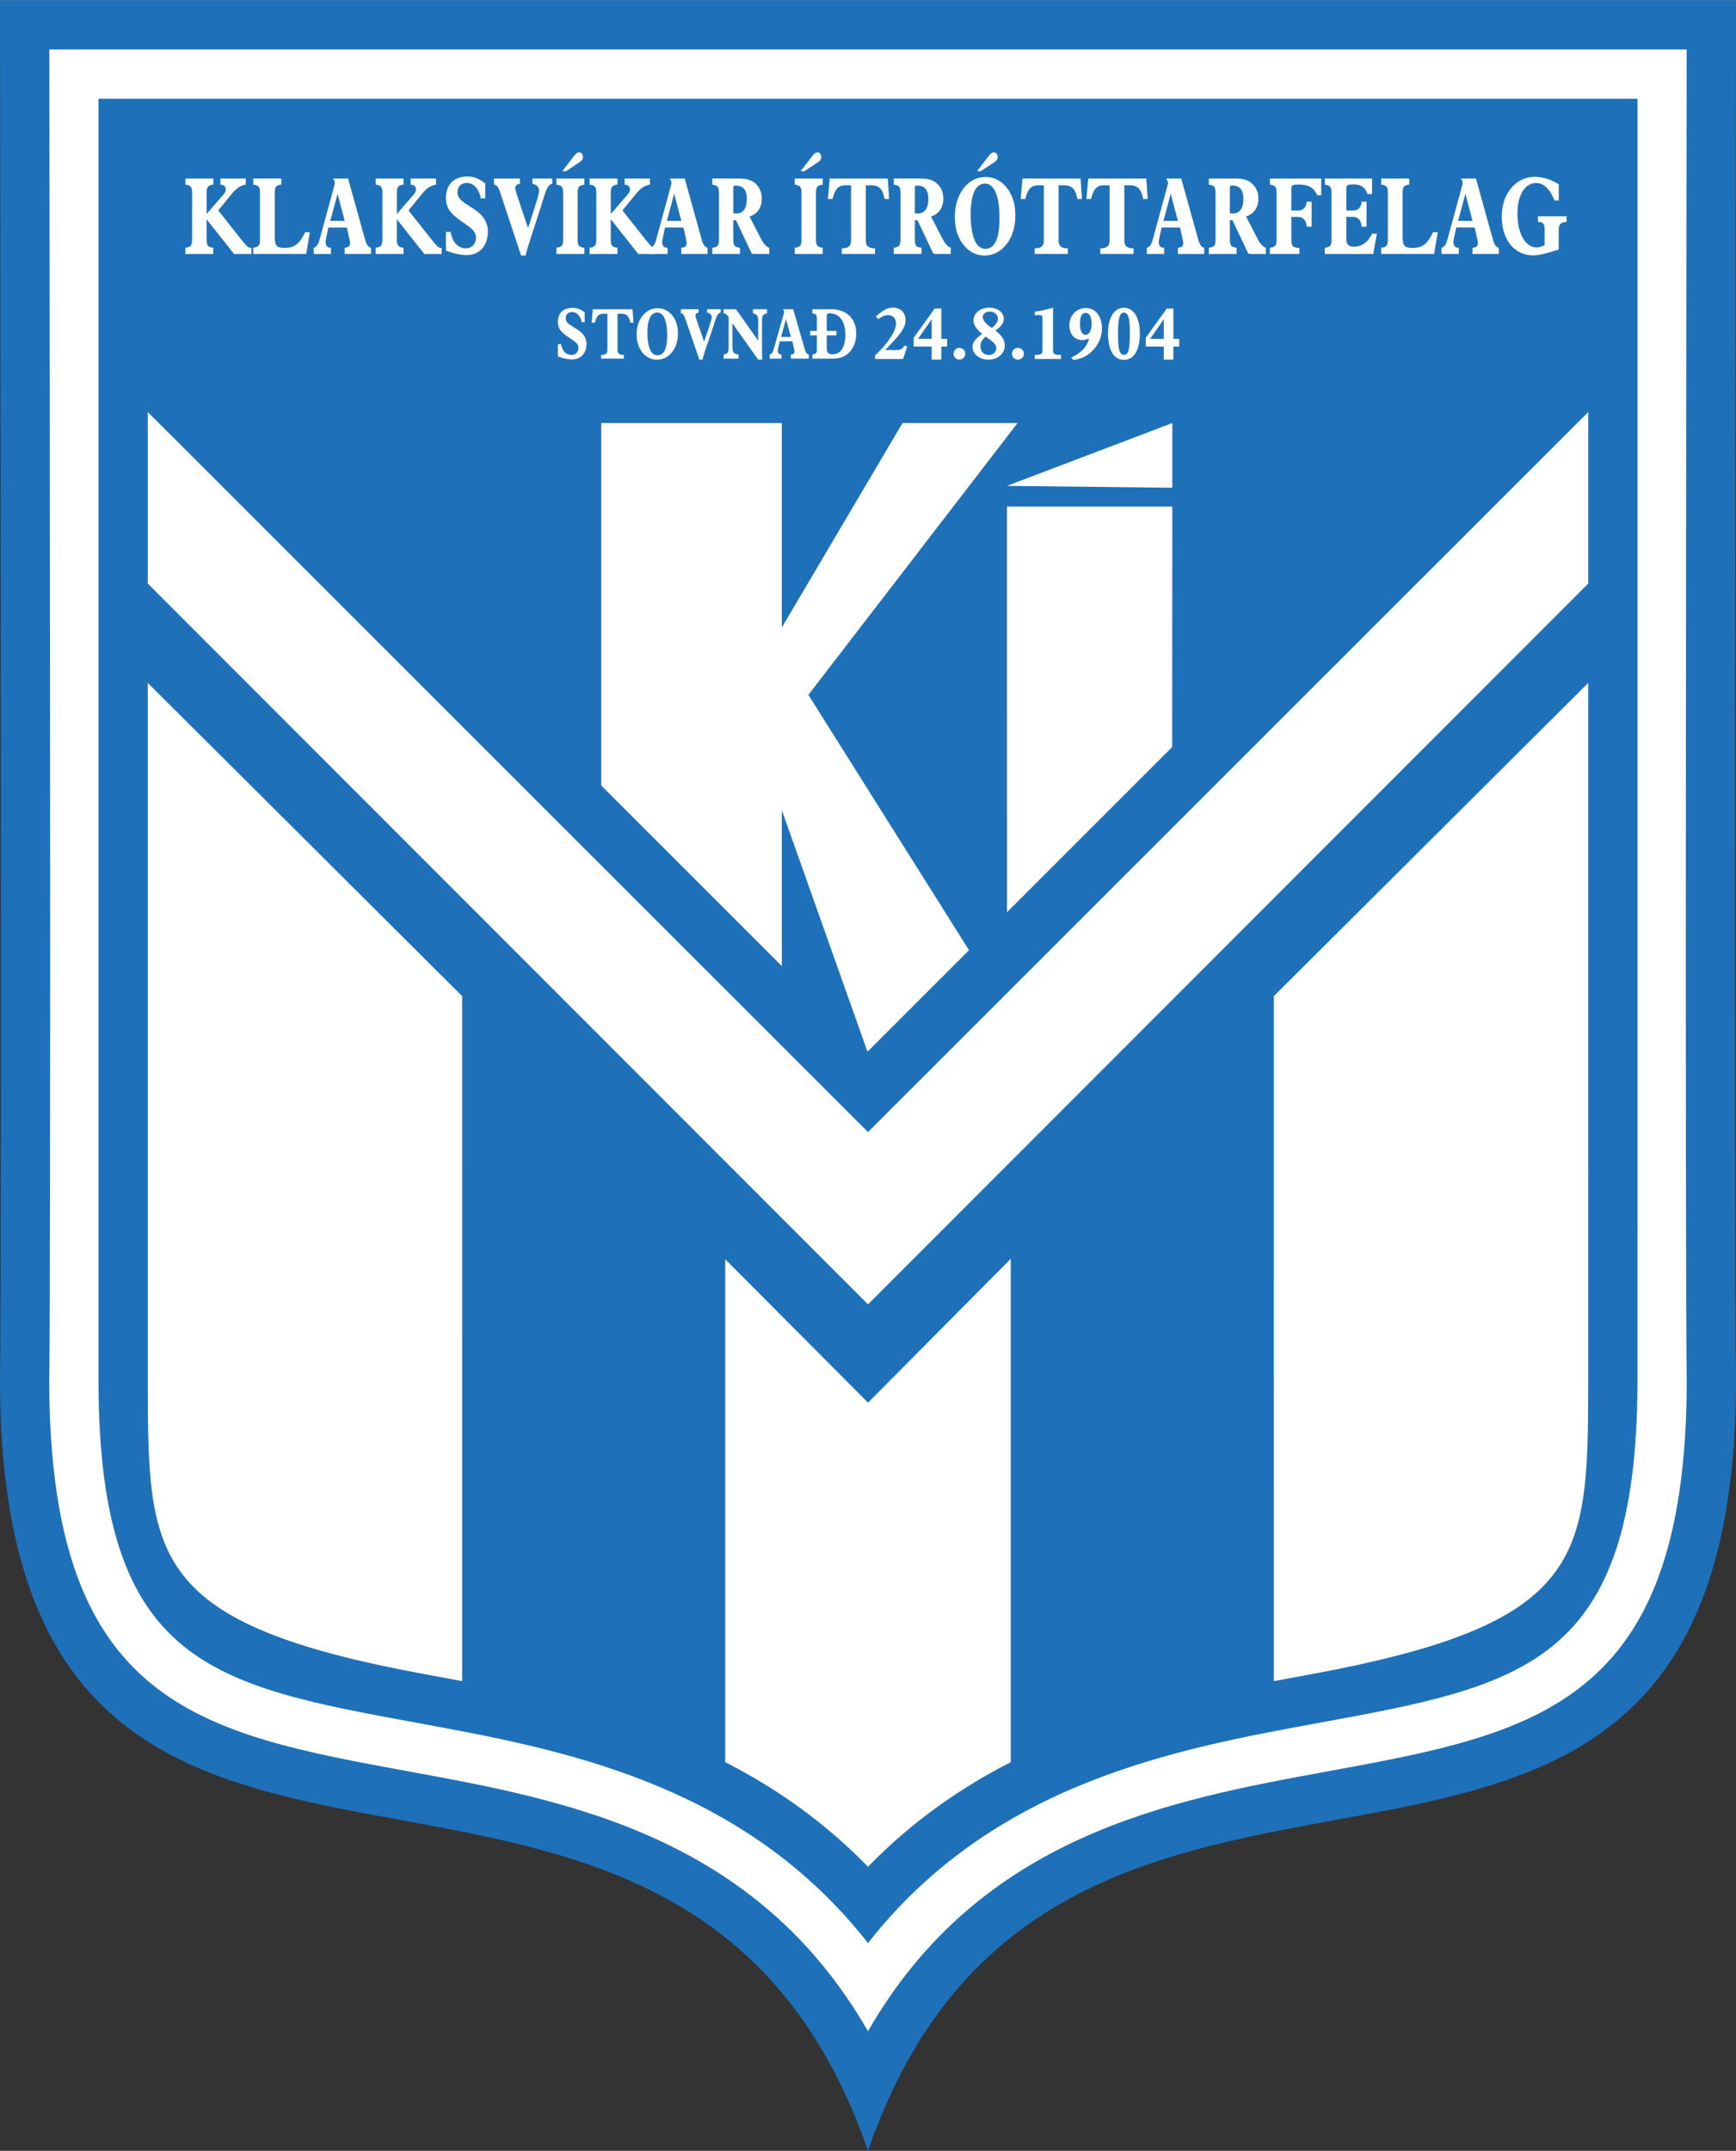
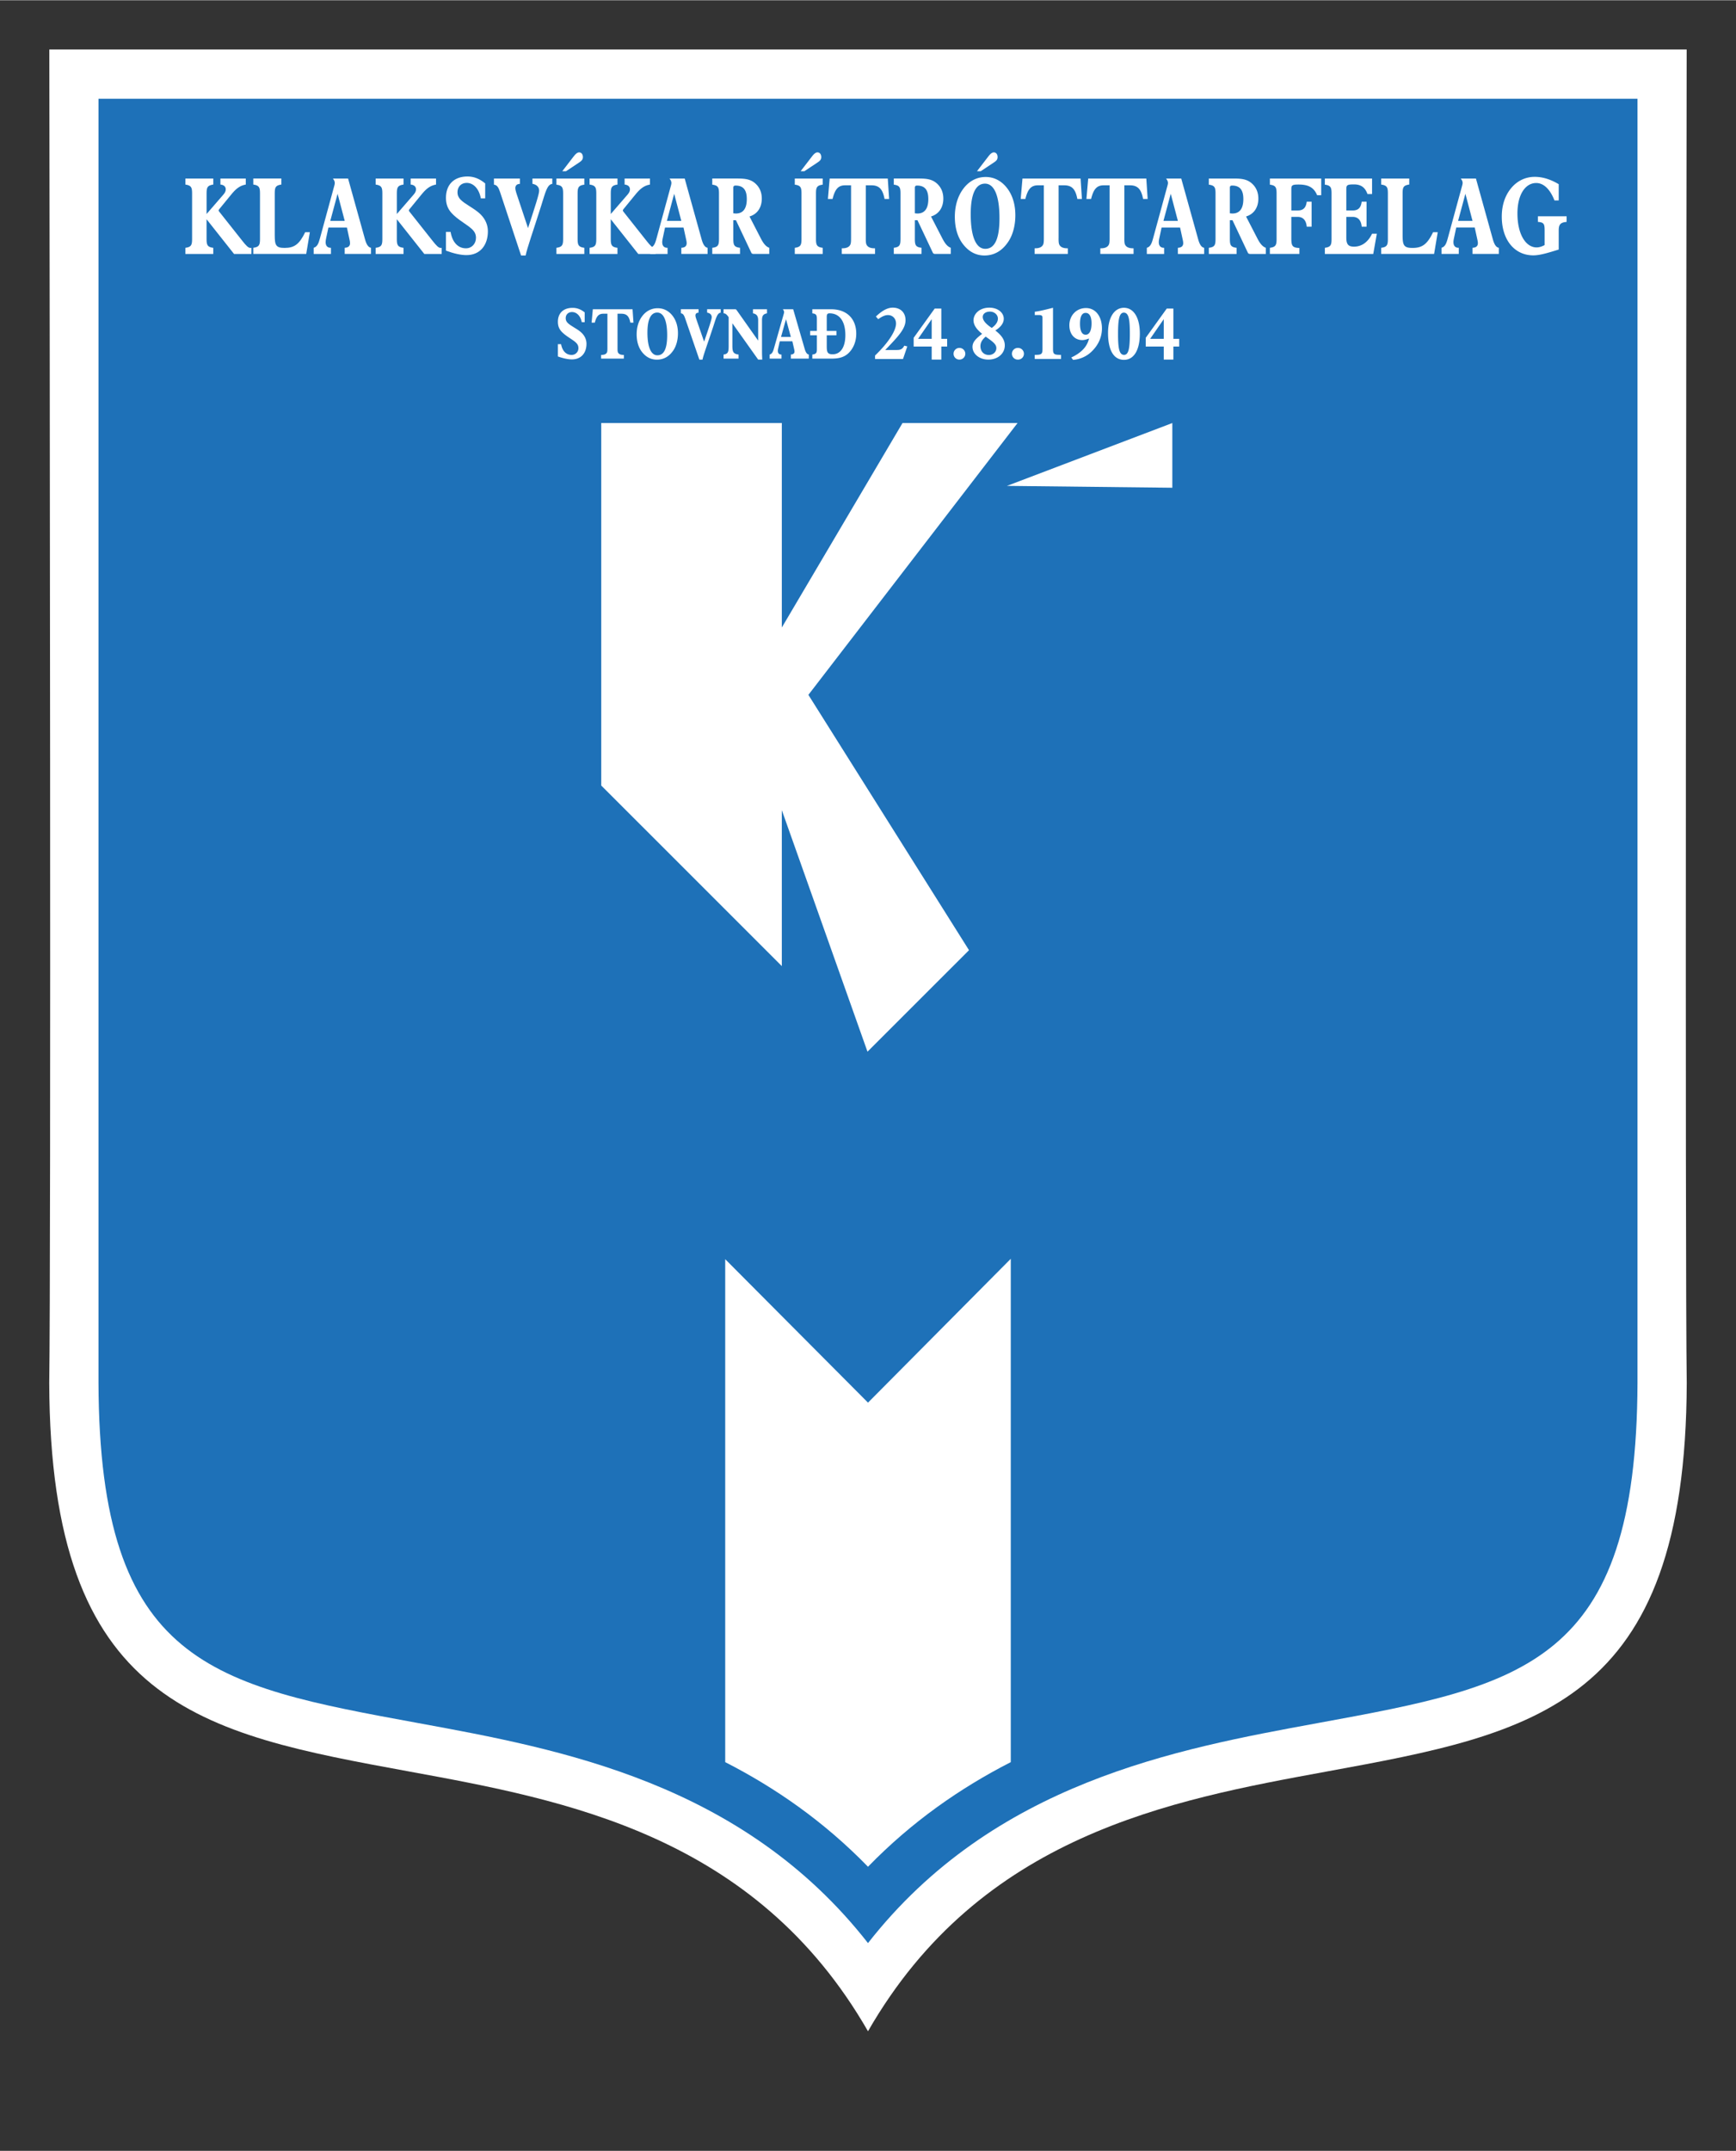
<svg xmlns="http://www.w3.org/2000/svg" width="2018" height="2500" viewBox="0 0 172.077 213.129">
  <rect x="0" y="0" width="172.077" height="213.129" fill="#333333" stroke="none" />
-   <path d="M172.077 0H0s.205 123.444 0 137.04c.202 67.653 66.866 20.578 86.038 76.09 19.173-55.512 85.836-8.437 86.039-76.09-.204-13.596 0-137.04 0-137.04z" fill="#1e71b8" />
+   <path d="M172.077 0s.205 123.444 0 137.04c.202 67.653 66.866 20.578 86.038 76.09 19.173-55.512 85.836-8.437 86.039-76.09-.204-13.596 0-137.04 0-137.04z" fill="#1e71b8" />
  <path d="M167.188 4.881H4.889c.036 23.345.174 120.123-.008 132.144.096 31.988 15.024 34.725 35.685 38.512 15.505 2.842 34.291 6.289 45.472 25.741 11.182-19.452 29.968-22.899 45.472-25.741 20.662-3.788 35.589-6.524 35.685-38.512-.181-12.021-.043-108.798-.007-132.144z" fill="#fff" />
  <path d="M9.763 9.763V137.01c.083 27.933 11.308 29.99 31.684 33.725 14.054 2.576 32.127 5.893 44.591 21.805 12.465-15.912 30.539-19.229 44.592-21.805 20.376-3.735 31.6-5.792 31.683-33.725.002.147.001-95.884.001-127.247H9.763z" fill="#1e71b8" />
  <g fill="#fff">
-     <path d="M14.645 67.65v69.346c.052 17.375.071 23.877 27.682 28.938 1.138.208 2.301.422 3.484.645l-.001-67.887L14.645 67.65zM86.038 112.167L14.645 40.805v17l71.394 71.436 71.394-71.435v-17l-71.395 71.361zM157.432 67.65l-31.165 31.043-.002 67.887c1.183-.224 2.346-.437 3.484-.646 27.611-5.061 27.63-11.562 27.682-28.938.002.134.001-34.662.001-69.346z" />
    <path d="M86.038 138.982l14.153-14.257v49.883c-4.981 2.548-9.793 5.883-14.153 10.368-4.359-4.485-9.172-7.821-14.153-10.369v-49.842l14.153 14.215v.002z" />
  </g>
  <g fill="#fff">
-     <path d="M99.813 50.178l.001 40.202 16.377-16.371.013-23.831z" />
    <path d="M77.496 80.265v15.453l-17.9-17.896V41.899h17.9v20.264l11.963-20.264h11.403L80.13 68.838l15.921 25.304L85.988 104.2z" />
    <path d="M116.204 48.313l-16.391-.185 16.391-6.229z" />
  </g>
  <g fill="#fff">
    <path d="M18.376 24.535c.571-.074.664-.264.664-.867v-4.524c0-.603-.084-.793-.664-.878v-.597h2.766v.597c-.581.085-.665.275-.665.878v2.04l1.648-1.903c.168-.189.252-.349.252-.539 0-.265-.176-.444-.529-.476v-.597h2.514v.597c-.631.106-1.026.476-1.463 1.015l-1.161 1.417c-.042.053-.067.105-.067.138 0 .042.042.095.109.179l2.253 2.845c.353.444.572.687.799.687.034 0 .059 0 .092-.011v.608H23.2l-2.725-3.441v1.966c0 .603.093.793.665.867v.608h-2.766v-.609zM27.889 18.265c-.58.084-.656.275-.656.876v4.127c0 1.003.109 1.277.975 1.277.967 0 1.463-.359 2.043-1.557h.463l-.362 2.153h-5.246v-.61c.572-.074.665-.264.665-.867v-4.523c0-.602-.084-.792-.665-.877v-.597h2.782v.598zM32.739 21.864l.723-2.686.707 2.686h-1.43zm-1.648 3.279h1.714v-.61h-.025c-.328 0-.504-.201-.504-.561 0-.127.025-.265.059-.423l.218-1.026h1.833l.244 1.121c.042.18.067.317.067.423 0 .296-.168.445-.529.466v.61h2.605v-.61c-.26-.042-.445-.318-.588-.825l-1.682-6.038H33c.126.16.185.297.185.445 0 .063-.017.137-.034.211l-1.437 5.266c-.143.528-.27.835-.622.941v.61zM37.235 24.535c.572-.074.665-.264.665-.867v-4.524c0-.603-.084-.793-.665-.878v-.597H40v.597c-.58.085-.664.275-.664.878v2.04l1.648-1.903c.168-.189.252-.349.252-.539 0-.264-.177-.443-.53-.476v-.597h2.514v.597c-.63.106-1.026.476-1.463 1.015l-1.161 1.417c-.042.053-.067.105-.067.138 0 .042.042.095.109.179l2.253 2.845c.354.444.572.687.799.687.034 0 .059 0 .092-.011v.608h-1.723l-2.725-3.441v1.966c0 .603.093.793.664.867v.608h-2.765v-.609zM44.204 22.955h.458c.176 1.037.741 1.629 1.524 1.629.581 0 .994-.455.994-1.047 0-.762-.657-1.058-1.605-1.746-.908-.667-1.371-1.195-1.371-2.221 0-1.269.773-2.105 2.137-2.105.63 0 1.194.222 1.753.688v1.481h-.432c-.177-.963-.741-1.534-1.405-1.534-.547 0-.909.391-.909.92 0 .624.429.899 1.184 1.386.371.243.775.476 1.146.856.447.455.683 1.037.683 1.629 0 1.396-.784 2.366-2.123 2.366-.556 0-1.23-.147-2.033-.442v-1.86zM49.577 19.038c-.16-.475-.294-.729-.614-.76l-.003-.608h2.572v.531c-.293 0-.453.158-.453.433 0 .084.033.253.1.464l1.161 3.482c.697-2.142 1.101-3.355 1.101-3.704 0-.359-.227-.602-.664-.686v-.521h1.967v.531c-.513.053-.681.833-1.093 2.142-.832 2.627-1.412 4.242-1.547 4.952h-.454l-2.073-6.256zM56.854 15.488c.21-.274.378-.412.555-.412.219 0 .37.19.37.465 0 .264-.135.38-.387.549l-1.287.854h-.37l1.119-1.456zm-1.7 9.045c.572-.074.664-.264.664-.867v-4.522c0-.602-.092-.792-.664-.866v-.61h2.765v.61c-.572.074-.665.264-.665.866v4.522c0 .603.092.793.665.867v.61h-2.765v-.61zM58.442 24.535c.572-.074.664-.264.664-.867v-4.524c0-.603-.084-.793-.664-.878v-.597h2.765v.597c-.58.085-.665.275-.665.878v2.04l1.648-1.903c.168-.189.252-.349.252-.539 0-.264-.177-.443-.53-.476v-.597h2.514v.597c-.63.106-1.026.476-1.463 1.015l-1.16 1.417c-.042.053-.067.105-.067.138 0 .042.042.095.109.179l2.253 2.845c.353.444.572.687.798.687.034 0 .06 0 .093-.011v.608h-1.724l-2.725-3.441v1.966c0 .603.093.793.665.867v.608H58.44v-.609z" />
    <path d="M66.104 21.864l.723-2.686.706 2.686h-1.429zm-1.648 3.279h1.715v-.61h-.025c-.328 0-.504-.201-.504-.561 0-.127.025-.265.059-.424l.219-1.025h1.833l.244 1.121c.042.18.067.317.067.423 0 .296-.168.444-.53.466v.61h2.606v-.61c-.261-.042-.446-.318-.589-.825L67.87 17.67h-1.505c.126.16.185.297.185.445 0 .063-.017.137-.033.211l-1.438 5.266c-.143.528-.269.835-.623.941v.61zM72.688 21.113v-2.525c0-.158.067-.222.218-.222.765 0 1.118.422 1.118 1.337 0 .947-.37 1.432-1.076 1.432a2.443 2.443 0 0 1-.26-.022zm0 2.498v-1.812h.26l1.521 3.217c.042.094.126.126.252.126h1.53v-.61c-.345-.127-.58-.435-.833-.922l-1.125-2.181c.781-.232 1.218-.896 1.218-1.771 0-.622-.218-1.128-.647-1.507-.488-.432-1.059-.484-1.79-.484h-2.472v.61c.572.074.665.263.665.864v4.469c0 .636-.06.848-.665.922v.61h2.75v-.61c-.605-.074-.664-.285-.664-.921zM80.48 15.488c.21-.274.379-.412.556-.412.218 0 .37.19.37.464 0 .264-.134.38-.387.549l-1.287.855h-.371l1.119-1.456zm-1.698 9.045c.572-.074.664-.264.664-.867v-4.522c0-.602-.092-.792-.664-.866v-.61h2.765v.61c-.572.074-.665.264-.665.866v4.522c0 .603.092.792.665.867v.61h-2.765v-.61zM85.819 23.58c0 .295.008.518.076.644.118.243.387.359.791.359h.05v.559h-3.295v-.559h.05c.403 0 .673-.116.791-.359.067-.126.076-.349.076-.644v-5.239h-.581c-.689 0-1.008.38-1.252 1.352h-.462l.176-2.025h5.759l.135 2.025h-.455c-.185-.982-.538-1.352-1.311-1.352h-.547v5.239zM90.682 21.113v-2.525c0-.158.067-.222.218-.222.765 0 1.118.422 1.118 1.337 0 .947-.37 1.432-1.076 1.432a2.443 2.443 0 0 1-.26-.022zm0 2.498v-1.812h.26l1.521 3.217c.042.094.126.126.252.126h1.53v-.61c-.345-.127-.58-.435-.833-.922l-1.126-2.181c.782-.232 1.219-.896 1.219-1.771 0-.622-.218-1.128-.647-1.507-.487-.432-1.058-.484-1.789-.484h-2.473v.61c.572.074.664.263.664.864v4.469c0 .636-.059.848-.664.922v.61h2.75v-.61c-.605-.074-.664-.285-.664-.921zM96.22 21.204c0-2.012.495-3.028 1.417-3.028.906 0 1.434 1.175 1.434 3.419 0 2.033-.461 3.039-1.409 3.039-.906 0-1.442-1.185-1.442-3.43zm.62-4.259h.37l1.287-.855c.252-.169.387-.285.387-.549 0-.274-.151-.464-.369-.464-.177 0-.346.138-.556.412l-1.119 1.456zm.746 8.35c.964 0 1.761-.462 2.367-1.381.438-.656.691-1.588.691-2.604 0-1.122-.304-2.064-.884-2.774-.556-.675-1.261-1.021-2.057-1.021-.905 0-1.703.43-2.283 1.254-.505.72-.774 1.641-.774 2.689 0 1.069.261 1.969.758 2.647.589.791 1.311 1.19 2.182 1.19zM104.929 23.58c0 .295.008.518.076.644.118.243.387.359.791.359h.05v.559h-3.294v-.559h.051c.404 0 .672-.116.79-.359.067-.126.076-.349.076-.644v-5.239h-.58c-.689 0-1.009.38-1.253 1.352h-.462l.176-2.025h5.759l.134 2.025h-.454c-.186-.982-.539-1.352-1.312-1.352h-.546v5.239zM111.446 23.58c0 .295.008.518.075.644.118.243.387.359.791.359h.05v.559h-3.295v-.559h.051c.403 0 .672-.116.791-.359.067-.126.076-.349.076-.644v-5.239h-.581c-.689 0-1.009.38-1.253 1.352h-.462l.177-2.025h5.759l.134 2.025h-.454c-.185-.982-.539-1.352-1.311-1.352h-.547v5.239zM115.325 21.864l.722-2.686.707 2.686h-1.429zm-1.648 3.279h1.715v-.61h-.025c-.327 0-.504-.201-.504-.561 0-.126.024-.264.059-.423l.218-1.025h1.832l.244 1.121c.042.18.067.317.067.423 0 .296-.168.444-.529.466v.61h2.606v-.61c-.261-.042-.446-.318-.589-.825l-1.682-6.038h-1.504c.125.16.185.297.185.445 0 .063-.017.137-.034.211l-1.438 5.266c-.143.528-.27.835-.622.941v.609zM121.907 21.113v-2.525c0-.158.067-.222.219-.222.765 0 1.118.422 1.118 1.337 0 .947-.37 1.432-1.076 1.432-.085-.001-.168-.011-.261-.022zm0 2.498v-1.812h.261l1.521 3.218c.042.094.127.126.252.126h1.53v-.61c-.344-.127-.58-.435-.833-.922l-1.126-2.181c.782-.232 1.219-.896 1.219-1.771 0-.622-.218-1.128-.647-1.507-.487-.432-1.059-.484-1.79-.484h-2.472v.61c.572.073.664.263.664.864v4.469c0 .636-.059.848-.664.922v.61h2.75v-.61c-.607-.075-.665-.286-.665-.922zM125.874 24.533c.572-.074.664-.264.664-.867v-4.522c0-.602-.092-.792-.664-.866v-.609h5.088v1.654h-.406c-.317-.775-.88-1.059-1.831-1.059-.683 0-.724.084-.724.514v2.056h.631c.548 0 .818-.262.894-.871h.483v2.481h-.483c-.051-.625-.362-.976-.894-.976H128v2.057c0 .796.067.997.801 1.028v.589h-2.927v-.609zM131.323 24.533c.571-.074.664-.264.664-.867v-4.522c0-.602-.093-.792-.664-.866v-.609h4.68v1.537h-.455c-.24-.671-.657-.955-1.34-.955-.716 0-.758.084-.758.524v2.058h.631c.548 0 .818-.263.894-.871h.483v2.479h-.483c-.05-.624-.362-.973-.894-.973h-.631v2.052c0 .698.219.899.767.899.759 0 1.382-.444 1.787-1.281h.471l-.354 2.005h-4.797v-.61zM139.687 18.265c-.58.084-.656.274-.656.876v4.128c0 1.003.109 1.277.976 1.277.967 0 1.463-.358 2.043-1.557h.463l-.361 2.153h-5.246v-.61c.572-.074.664-.264.664-.866v-4.523c0-.603-.083-.792-.664-.877v-.597h2.782v.596zM144.531 21.864l.723-2.686.706 2.686h-1.429zm-1.648 3.278h1.715v-.61h-.025c-.328 0-.504-.201-.504-.561 0-.126.025-.264.059-.423l.219-1.026h1.832l.244 1.122c.042.18.068.317.068.423 0 .296-.168.444-.53.465v.61h2.606v-.61c-.261-.042-.445-.317-.588-.825l-1.681-6.039h-1.505c.126.16.186.298.186.445 0 .063-.018.137-.034.21l-1.438 5.267c-.143.528-.269.835-.622.941v.611zM151.986 25.282c-1.877 0-3.126-1.55-3.126-3.834 0-1.144.327-2.118.956-2.859.604-.708 1.413-1.087 2.306-1.087.792 0 1.566.243 2.382.728v1.609h-.421c-.445-1.133-1.085-1.726-1.809-1.726-1.079 0-1.862 1.144-1.862 3.018 0 2.062.826 3.364 1.904 3.364.228 0 .497-.074.792-.233v-1.439c0-.646-.068-.815-.666-.857v-.559h2.844v.559c-.606.053-.782.254-.782.847v1.893c-1.044.324-1.861.576-2.518.576z" />
  </g>
  <g fill="#fff">
    <path d="M55.3 34.084h.316c.121.677.506 1.065 1.04 1.065a.663.663 0 0 0 .678-.685c0-.498-.448-.692-1.103-1.15-.618-.436-.931-.781-.931-1.452 0-.83.524-1.378 1.458-1.378.433 0 .82.146 1.199.452v.968h-.292c-.122-.629-.509-1.003-.966-1.003-.375 0-.624.256-.624.602 0 .408.294.588.816.916.252.159.528.311.78.56.303.297.463.678.463 1.065 0 .913-.532 1.549-1.444 1.549-.379 0-.839-.097-1.39-.29v-1.219zM61.21 34.493c0 .193.005.338.052.421.08.159.264.235.54.235h.035v.366h-2.253v-.366h.034c.276 0 .459-.077.54-.235.046-.083.052-.228.052-.421v-3.427h-.396c-.471 0-.689.249-.855.884h-.316l.121-1.327H62.7l.092 1.327h-.31c-.126-.642-.368-.884-.896-.884h-.376v3.427zM64.175 32.938c0-1.319.34-1.985.973-1.985.622 0 .984.77.984 2.241 0 1.333-.316 1.992-.967 1.992-.621 0-.99-.778-.99-2.248zm.938 2.68c.663 0 1.208-.302 1.619-.904.297-.43.468-1.041.468-1.707 0-.736-.206-1.354-.599-1.818-.377-.442-.86-.668-1.407-.668-.622 0-1.167.281-1.562.821-.343.472-.525 1.076-.525 1.763 0 .701.177 1.291.514 1.735.4.518.894.778 1.492.778zM67.912 31.525c-.109-.311-.201-.477-.419-.498l-.007-.406h1.757v.343c-.2 0-.31.104-.31.284 0 .055.023.166.069.304l.792 2.285c.477-1.406.752-2.202.752-2.43 0-.235-.155-.395-.454-.45v-.336h1.344v.343c-.351.034-.465.547-.747 1.406-.568 1.723-.964 2.783-1.057 3.246h-.31l-1.41-4.091zM71.721 35.111c.465-.055.505-.29.505-.862v-2.835c-.172-.255-.315-.386-.494-.386h-.011v-.405h1.121c.098 0 .121.007.208.132l2.101 2.976v-2.014c0-.421-.15-.621-.513-.689v-.405h1.388v.405c-.385.076-.494.255-.494.689V34.8c0 .276.011.547.024.813l-.405-.002-2.556-3.598v2.235c0 .593.092.8.61.862v.404h-1.483v-.403zM77.417 33.369l.493-1.76.482 1.76h-.975zm-1.124 2.146h1.169v-.404h-.017c-.224 0-.344-.131-.344-.366 0-.083.017-.173.041-.277l.149-.669h1.25l.167.731c.029.118.045.207.045.276 0 .193-.115.29-.361.304v.404h1.778v-.404c-.178-.028-.304-.207-.401-.539l-1.147-3.949h-1.027c.086.104.126.193.126.29 0 .042-.012.09-.023.138l-.981 3.446c-.098.345-.184.545-.424.614v.405zM81.95 34.292v-1.09h.959v-.429h-.959v-1.414c0-.241.075-.331.277-.331.983 0 1.567.779 1.567 2.16 0 1.201-.48 1.898-1.261 1.898-.508-.001-.583-.207-.583-.794zm-1.432 1.223h1.929c.711 0 1.237-.139 1.663-.547.488-.47.764-1.16.764-1.919 0-1.477-.93-2.426-2.496-2.426h-1.86v.405c.39.048.453.172.453.565v1.179h-.666v.429h.666v1.346c.005.391-.059.515-.448.563l-.005.405z" />
  </g>
  <g fill="#fff">
    <path d="M86.738 35.209c1.421-1.369 2.079-2.515 2.079-3.167 0-.493-.336-.841-.805-.841-.293 0-.601.145-.959.406l-.234-.261c.608-.578 1.143-.882 1.669-.882.767 0 1.271.484 1.271 1.245 0 .877-.781 1.66-2.01 2.951h1.142c.364 0 .568-.08.744-.428l.299.073-.424 1.245h-2.772v-.341zM91.004 33.554l1.348-1.948v1.948h-1.348zm1.348 2.059h.954v-1.296h.578v-.763h-.578v-3h-.656l-2.085 2.898v.865h1.787v1.296zM95.105 34.456a.578.578 0 1 1 0 1.157.574.574 0 0 1-.585-.578.575.575 0 0 1 .585-.579zM97.702 33.335c.68.486 1.059.74 1.059 1.138 0 .377-.313.682-.745.682-.489 0-.833-.348-.833-.877.001-.348.169-.638.519-.943zm-.35-.275c-.627.478-.956.819-.956 1.29 0 .682.657 1.263 1.57 1.263.964 0 1.632-.617 1.632-1.407 0-.551-.315-.993-.939-1.479.557-.34.837-.746.837-1.159 0-.609-.589-1.103-1.436-1.103-.926 0-1.563.587-1.563 1.262.008.456.293.884.855 1.333zm.952-.586c-.596-.399-.891-.747-.891-1.087 0-.312.288-.529.714-.529.441 0 .787.312.787.696 0 .311-.199.63-.61.92zM100.891 34.456a.579.579 0 1 1 0 1.157.574.574 0 0 1-.585-.578c0-.326.256-.579.585-.579zM105.087 35.143h.088v.406h-2.61v-.406h.074c.623 0 .695-.095.695-.61v-3.068c0-.225-.117-.269-.395-.269-.11 0-.227 0-.366.007v-.333c.403-.044 1.002-.188 1.804-.394v4.056c0 .524.081.611.71.611zM107.614 33.148c-.365 0-.561-.368-.561-1.089 0-.714.189-1.075.561-1.075.365 0 .583.36.583 1.031.001.736-.218 1.133-.583 1.133zm-1.249 2.491a2.936 2.936 0 0 0 1.928-.912c.613-.619.935-1.397.935-2.199 0-1.219-.65-2.024-1.583-2.024-.957 0-1.646.747-1.646 1.707 0 .887.521 1.469 1.281 1.469.175 0 .393-.051.67-.16-.197.83-.772 1.419-1.76 1.885l.175.234zM111.394 30.96c.497 0 .599.681.599 2.078 0 1.411-.11 2.106-.57 2.106-.49 0-.6-.673-.6-2.078 0-1.411.117-2.106.571-2.106zm.021 4.677c.949 0 1.569-.92 1.569-2.607 0-1.636-.648-2.553-1.577-2.553-.919 0-1.576.903-1.576 2.495.001 1.752.591 2.665 1.584 2.665zM114.007 33.554l1.347-1.948v1.948h-1.347zm1.347 2.059h.954v-1.296h.579v-.763h-.579v-3h-.655l-2.085 2.898v.865h1.787v1.296z" />
  </g>
</svg>